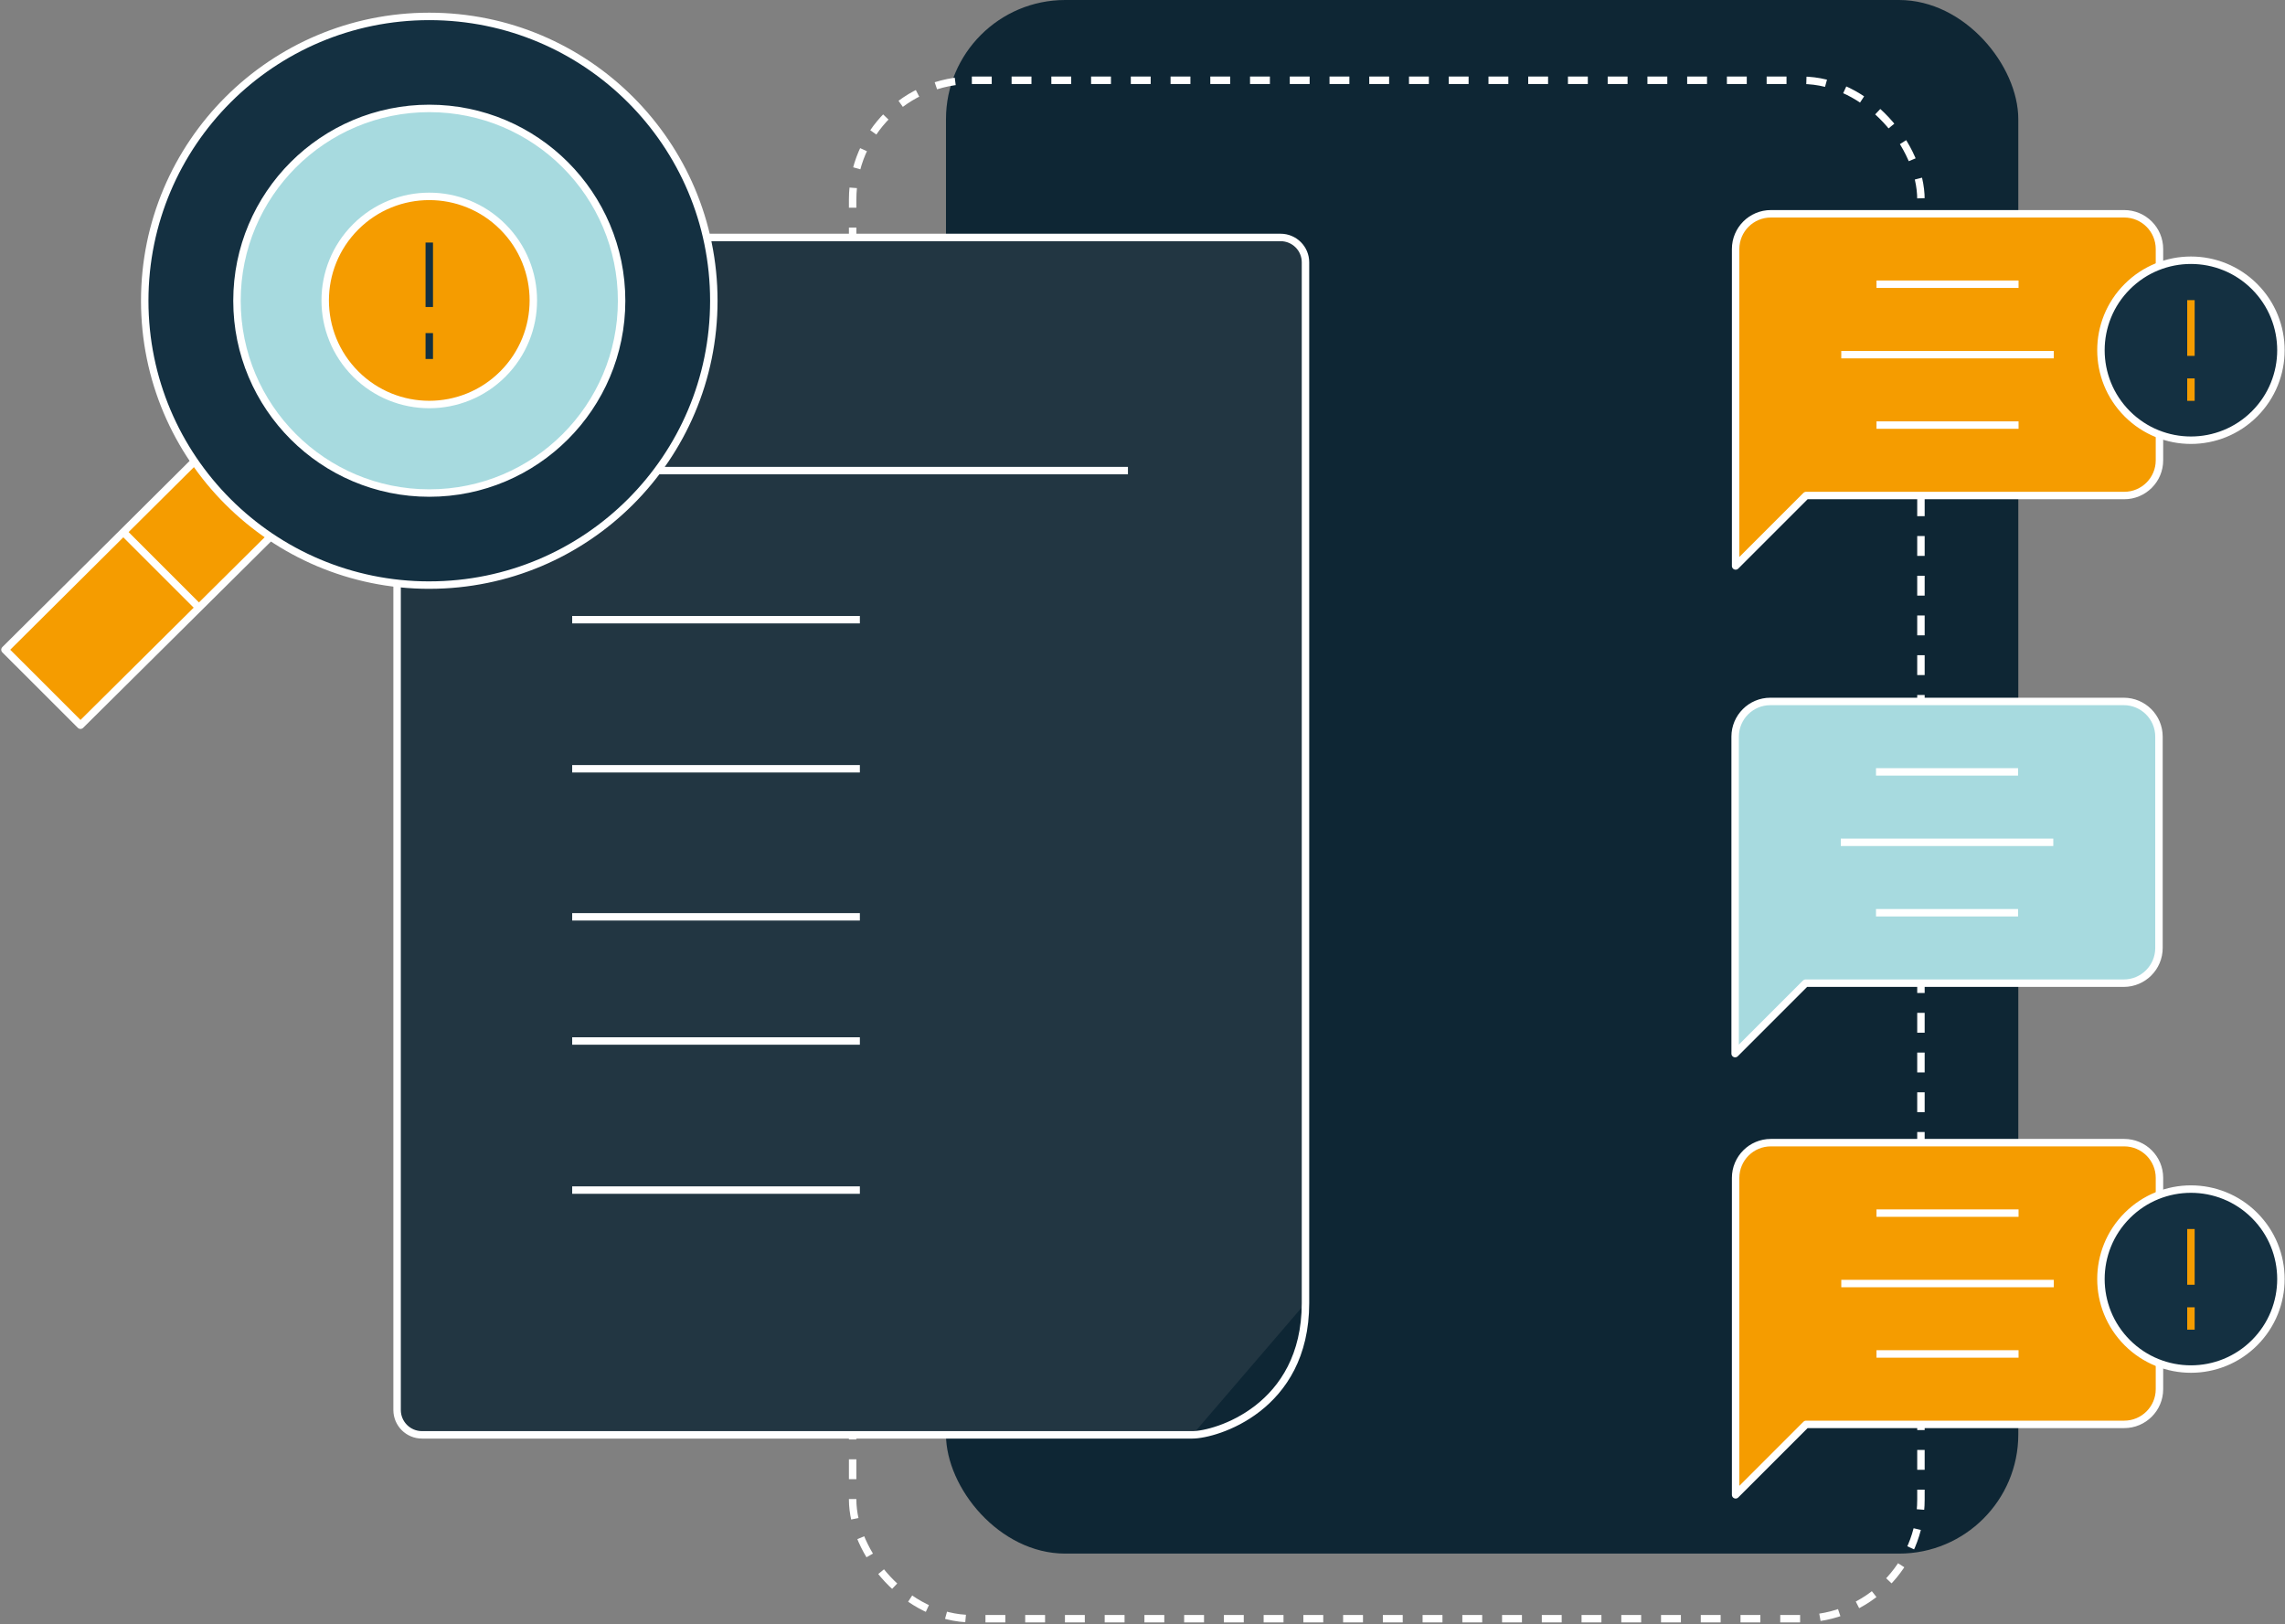
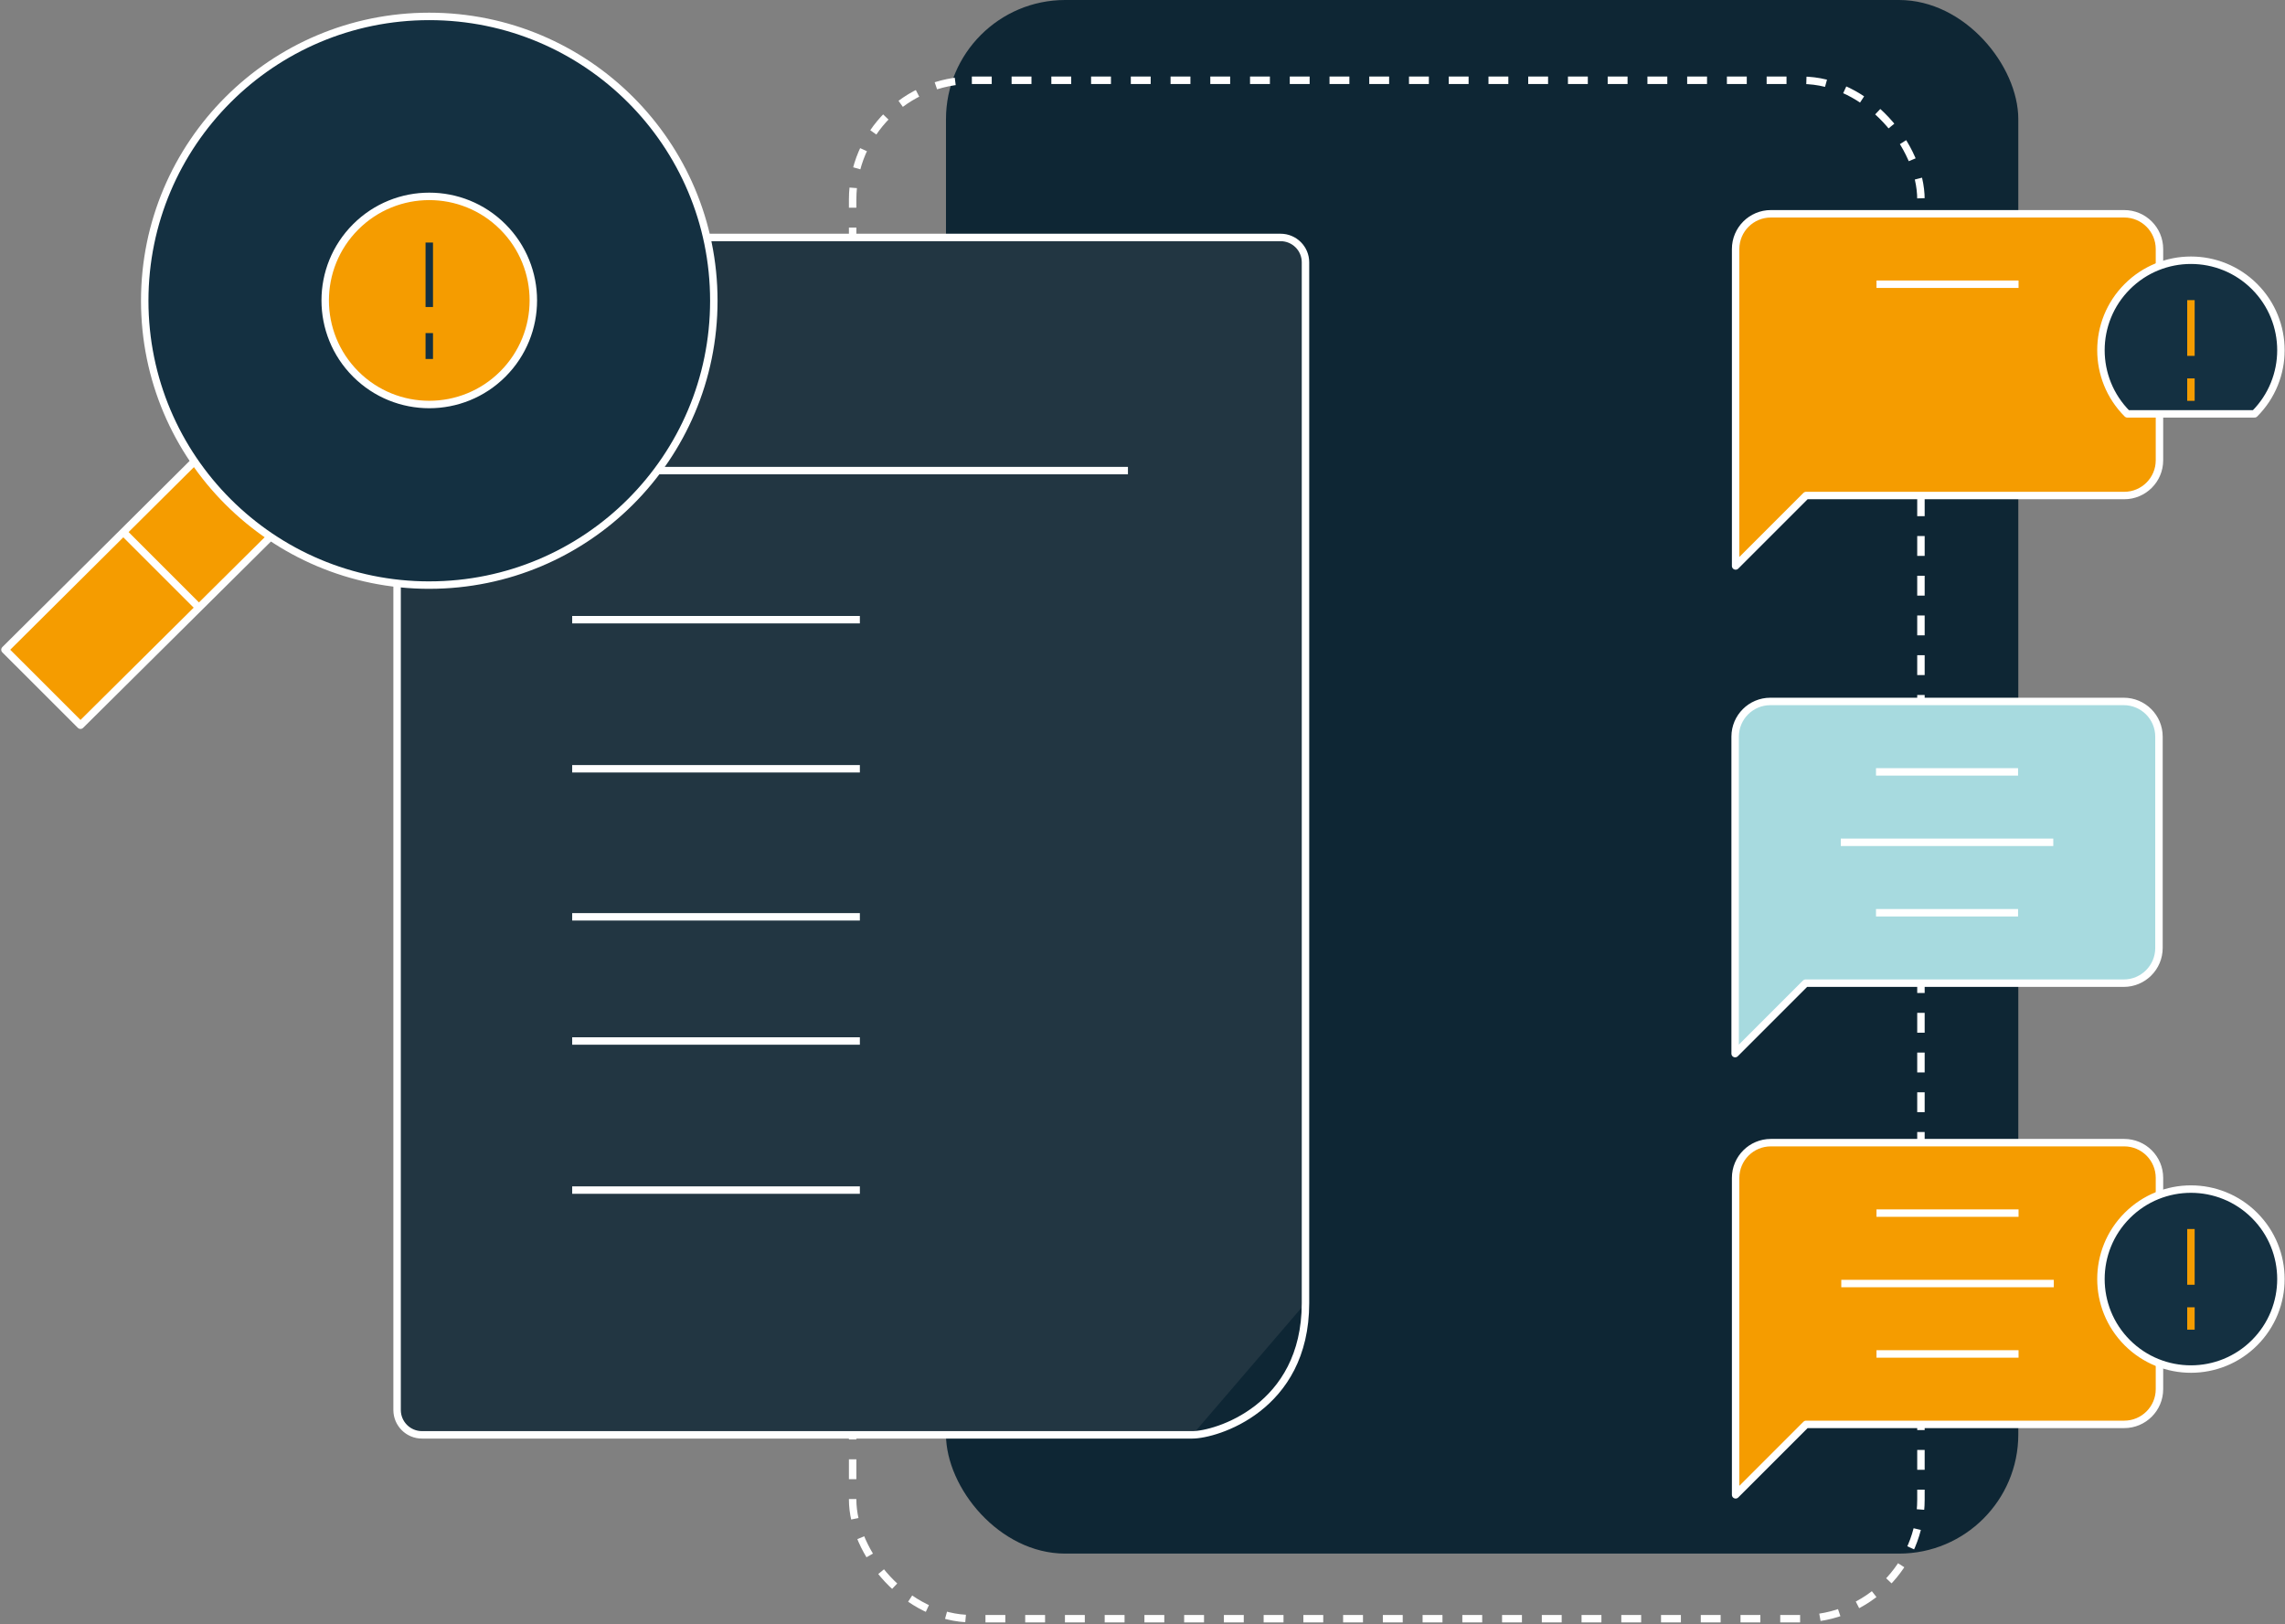
<svg xmlns="http://www.w3.org/2000/svg" width="460" height="327" viewBox="0 0 460 327" fill="none">
  <rect x="0" y="0" width="460" height="327" fill="#808080" stroke="none" />
  <rect x="190.438" width="215.872" height="312.794" rx="24" fill="#0E2634" />
  <rect x="171.648" y="16.161" width="215.063" height="309.737" rx="24" stroke="white" stroke-width="1.5" stroke-dasharray="4 4" />
  <path d="M262.812 262.362V52.816C262.812 50.052 260.572 47.809 257.805 47.809H84.948C82.184 47.809 79.941 50.048 79.941 52.816V283.878C79.941 286.643 82.181 288.885 84.948 288.885H240.042" fill="#223642" />
  <path d="M262.812 262.362V52.816C262.812 50.052 260.572 47.809 257.805 47.809H84.948C82.184 47.809 79.941 50.048 79.941 52.816V283.878C79.941 286.643 82.181 288.885 84.948 288.885H240.042C244.684 288.887 262.812 283.585 262.812 262.362Z" stroke="white" stroke-width="1.5" stroke-linejoin="round" />
  <path d="M115.188 154.776H173.102H115.188Z" fill="#223642" />
  <path d="M115.188 154.776H173.102" stroke="white" stroke-width="1.5" stroke-linejoin="round" />
  <path d="M115.188 124.762H173.102H115.188Z" fill="#223642" />
  <path d="M115.188 124.762H173.102" stroke="white" stroke-width="1.5" stroke-linejoin="round" />
  <path d="M115.188 94.748H227.07H115.188Z" fill="#223642" />
  <path d="M115.188 94.748H227.07" stroke="white" stroke-width="1.5" stroke-linejoin="round" />
  <path d="M115.188 184.584H173.102H115.188Z" fill="#223642" />
  <path d="M115.188 184.584H173.102" stroke="white" stroke-width="1.5" stroke-linejoin="round" />
  <path d="M115.188 209.588H173.102H115.188Z" fill="#223642" />
  <path d="M115.188 209.588H173.102" stroke="white" stroke-width="1.5" stroke-linejoin="round" />
-   <path d="M115.188 239.602H173.102H115.188Z" fill="#223642" />
  <path d="M115.188 239.602H173.102" stroke="white" stroke-width="1.5" stroke-linejoin="round" />
  <path d="M39.139 92.893L1 130.814L16.205 146.01L54.444 108.066" fill="#F59C00" />
  <path d="M39.139 92.893L1 130.814L16.205 146.01L54.444 108.066" stroke="white" stroke-width="1.5" stroke-linejoin="round" />
  <path d="M40.048 122.34L24.857 107.158" stroke="white" stroke-width="1.5" stroke-linejoin="round" />
  <path d="M86.418 117.799C118.055 117.799 143.702 92.172 143.702 60.55C143.702 28.928 118.055 3.304 86.418 3.304C54.782 3.304 29.135 28.937 29.135 60.553C29.135 92.169 54.785 117.802 86.421 117.802L86.418 117.799Z" fill="#143041" stroke="white" stroke-width="1.5" stroke-linejoin="round" />
-   <path d="M86.422 99.268C107.803 99.268 125.137 81.934 125.137 60.553C125.137 39.172 107.803 21.829 86.422 21.829C65.041 21.829 47.707 39.172 47.707 60.553C47.707 81.934 65.041 99.268 86.422 99.268Z" fill="#A7DADF" stroke="white" stroke-width="1.5" stroke-linejoin="round" />
  <path d="M101.231 75.304C109.413 67.119 109.413 53.856 101.231 45.674C93.049 37.492 79.785 37.492 71.603 45.674C63.421 53.856 63.421 67.119 71.603 75.304C79.785 83.487 93.049 83.487 101.231 75.304Z" fill="#F59C00" stroke="white" stroke-width="1.5" stroke-linejoin="round" />
  <path d="M86.418 48.829V61.812" stroke="#143041" stroke-width="1.5" stroke-linejoin="round" />
  <path d="M86.418 67.056V72.272" stroke="#143041" stroke-width="1.5" stroke-linejoin="round" />
  <path d="M349.305 148.316V212.13L363.487 197.948H427.538C431.452 197.948 434.629 194.771 434.629 190.857V148.316C434.629 144.401 431.452 141.225 427.538 141.225H356.396C352.482 141.225 349.305 144.401 349.305 148.316Z" fill="#A7DADF" stroke="white" stroke-width="1.5" stroke-linejoin="round" />
-   <path d="M406.264 155.407H377.663H406.264Z" fill="#A7DADF" />
  <path d="M406.264 155.407H377.663" stroke="white" stroke-width="1.5" stroke-linejoin="round" />
  <path d="M413.354 169.589H370.577H413.354Z" fill="#A7DADF" />
  <path d="M413.354 169.589H370.577" stroke="white" stroke-width="1.5" stroke-linejoin="round" />
  <path d="M406.264 183.766H377.663H406.264Z" fill="#A7DADF" />
  <path d="M406.264 183.766H377.663" stroke="white" stroke-width="1.5" stroke-linejoin="round" />
  <path d="M349.403 237.146V300.96L363.585 286.778H427.635C431.55 286.778 434.727 283.601 434.727 279.687V237.146C434.727 233.231 431.55 230.055 427.635 230.055H356.494C352.579 230.055 349.403 233.231 349.403 237.146Z" fill="#F59C00" stroke="white" stroke-width="1.5" stroke-linejoin="round" />
  <path d="M406.361 244.237H377.761H406.361Z" fill="#F59C00" />
  <path d="M406.361 244.237H377.761" stroke="white" stroke-width="1.5" stroke-linejoin="round" />
  <path d="M413.451 258.419H370.674H413.451Z" fill="#F59C00" />
  <path d="M413.451 258.419H370.674" stroke="white" stroke-width="1.5" stroke-linejoin="round" />
  <path d="M406.361 272.596H377.761H406.361Z" fill="#F59C00" />
  <path d="M406.361 272.596H377.761" stroke="white" stroke-width="1.5" stroke-linejoin="round" />
  <path d="M453.873 270.334C460.948 263.256 460.948 251.787 453.873 244.712C446.798 237.637 435.329 237.637 428.254 244.712C421.178 251.787 421.178 263.256 428.254 270.334C435.329 277.409 446.798 277.409 453.873 270.334Z" fill="#143041" stroke="white" stroke-width="1.5" stroke-linejoin="round" />
  <path d="M441.064 247.44V258.666" stroke="#F59C00" stroke-width="1.5" stroke-linejoin="round" />
  <path d="M441.064 263.201V267.711" stroke="#F59C00" stroke-width="1.5" stroke-linejoin="round" />
  <path d="M349.403 50.135V113.949L363.585 99.767H427.635C431.55 99.767 434.727 96.591 434.727 92.676V50.135C434.727 46.22 431.55 43.044 427.635 43.044H356.494C352.579 43.044 349.403 46.22 349.403 50.135Z" fill="#F59C00" stroke="white" stroke-width="1.5" stroke-linejoin="round" />
  <path d="M406.361 57.226H377.761H406.361Z" fill="#F59C00" />
  <path d="M406.361 57.226H377.761" stroke="white" stroke-width="1.5" stroke-linejoin="round" />
  <path d="M413.451 71.408H370.674H413.451Z" fill="#F59C00" />
-   <path d="M413.451 71.408H370.674" stroke="white" stroke-width="1.5" stroke-linejoin="round" />
  <path d="M406.361 85.585H377.761H406.361Z" fill="#F59C00" />
-   <path d="M406.361 85.585H377.761" stroke="white" stroke-width="1.5" stroke-linejoin="round" />
-   <path d="M453.873 83.323C460.948 76.245 460.948 64.776 453.873 57.701C446.798 50.626 435.329 50.626 428.254 57.701C421.178 64.776 421.178 76.245 428.254 83.323C435.329 90.398 446.798 90.398 453.873 83.323Z" fill="#143041" stroke="white" stroke-width="1.5" stroke-linejoin="round" />
+   <path d="M453.873 83.323C460.948 76.245 460.948 64.776 453.873 57.701C446.798 50.626 435.329 50.626 428.254 57.701C421.178 64.776 421.178 76.245 428.254 83.323Z" fill="#143041" stroke="white" stroke-width="1.5" stroke-linejoin="round" />
  <path d="M441.064 60.429V71.655" stroke="#F59C00" stroke-width="1.5" stroke-linejoin="round" />
  <path d="M441.064 76.19V80.7" stroke="#F59C00" stroke-width="1.5" stroke-linejoin="round" />
</svg>